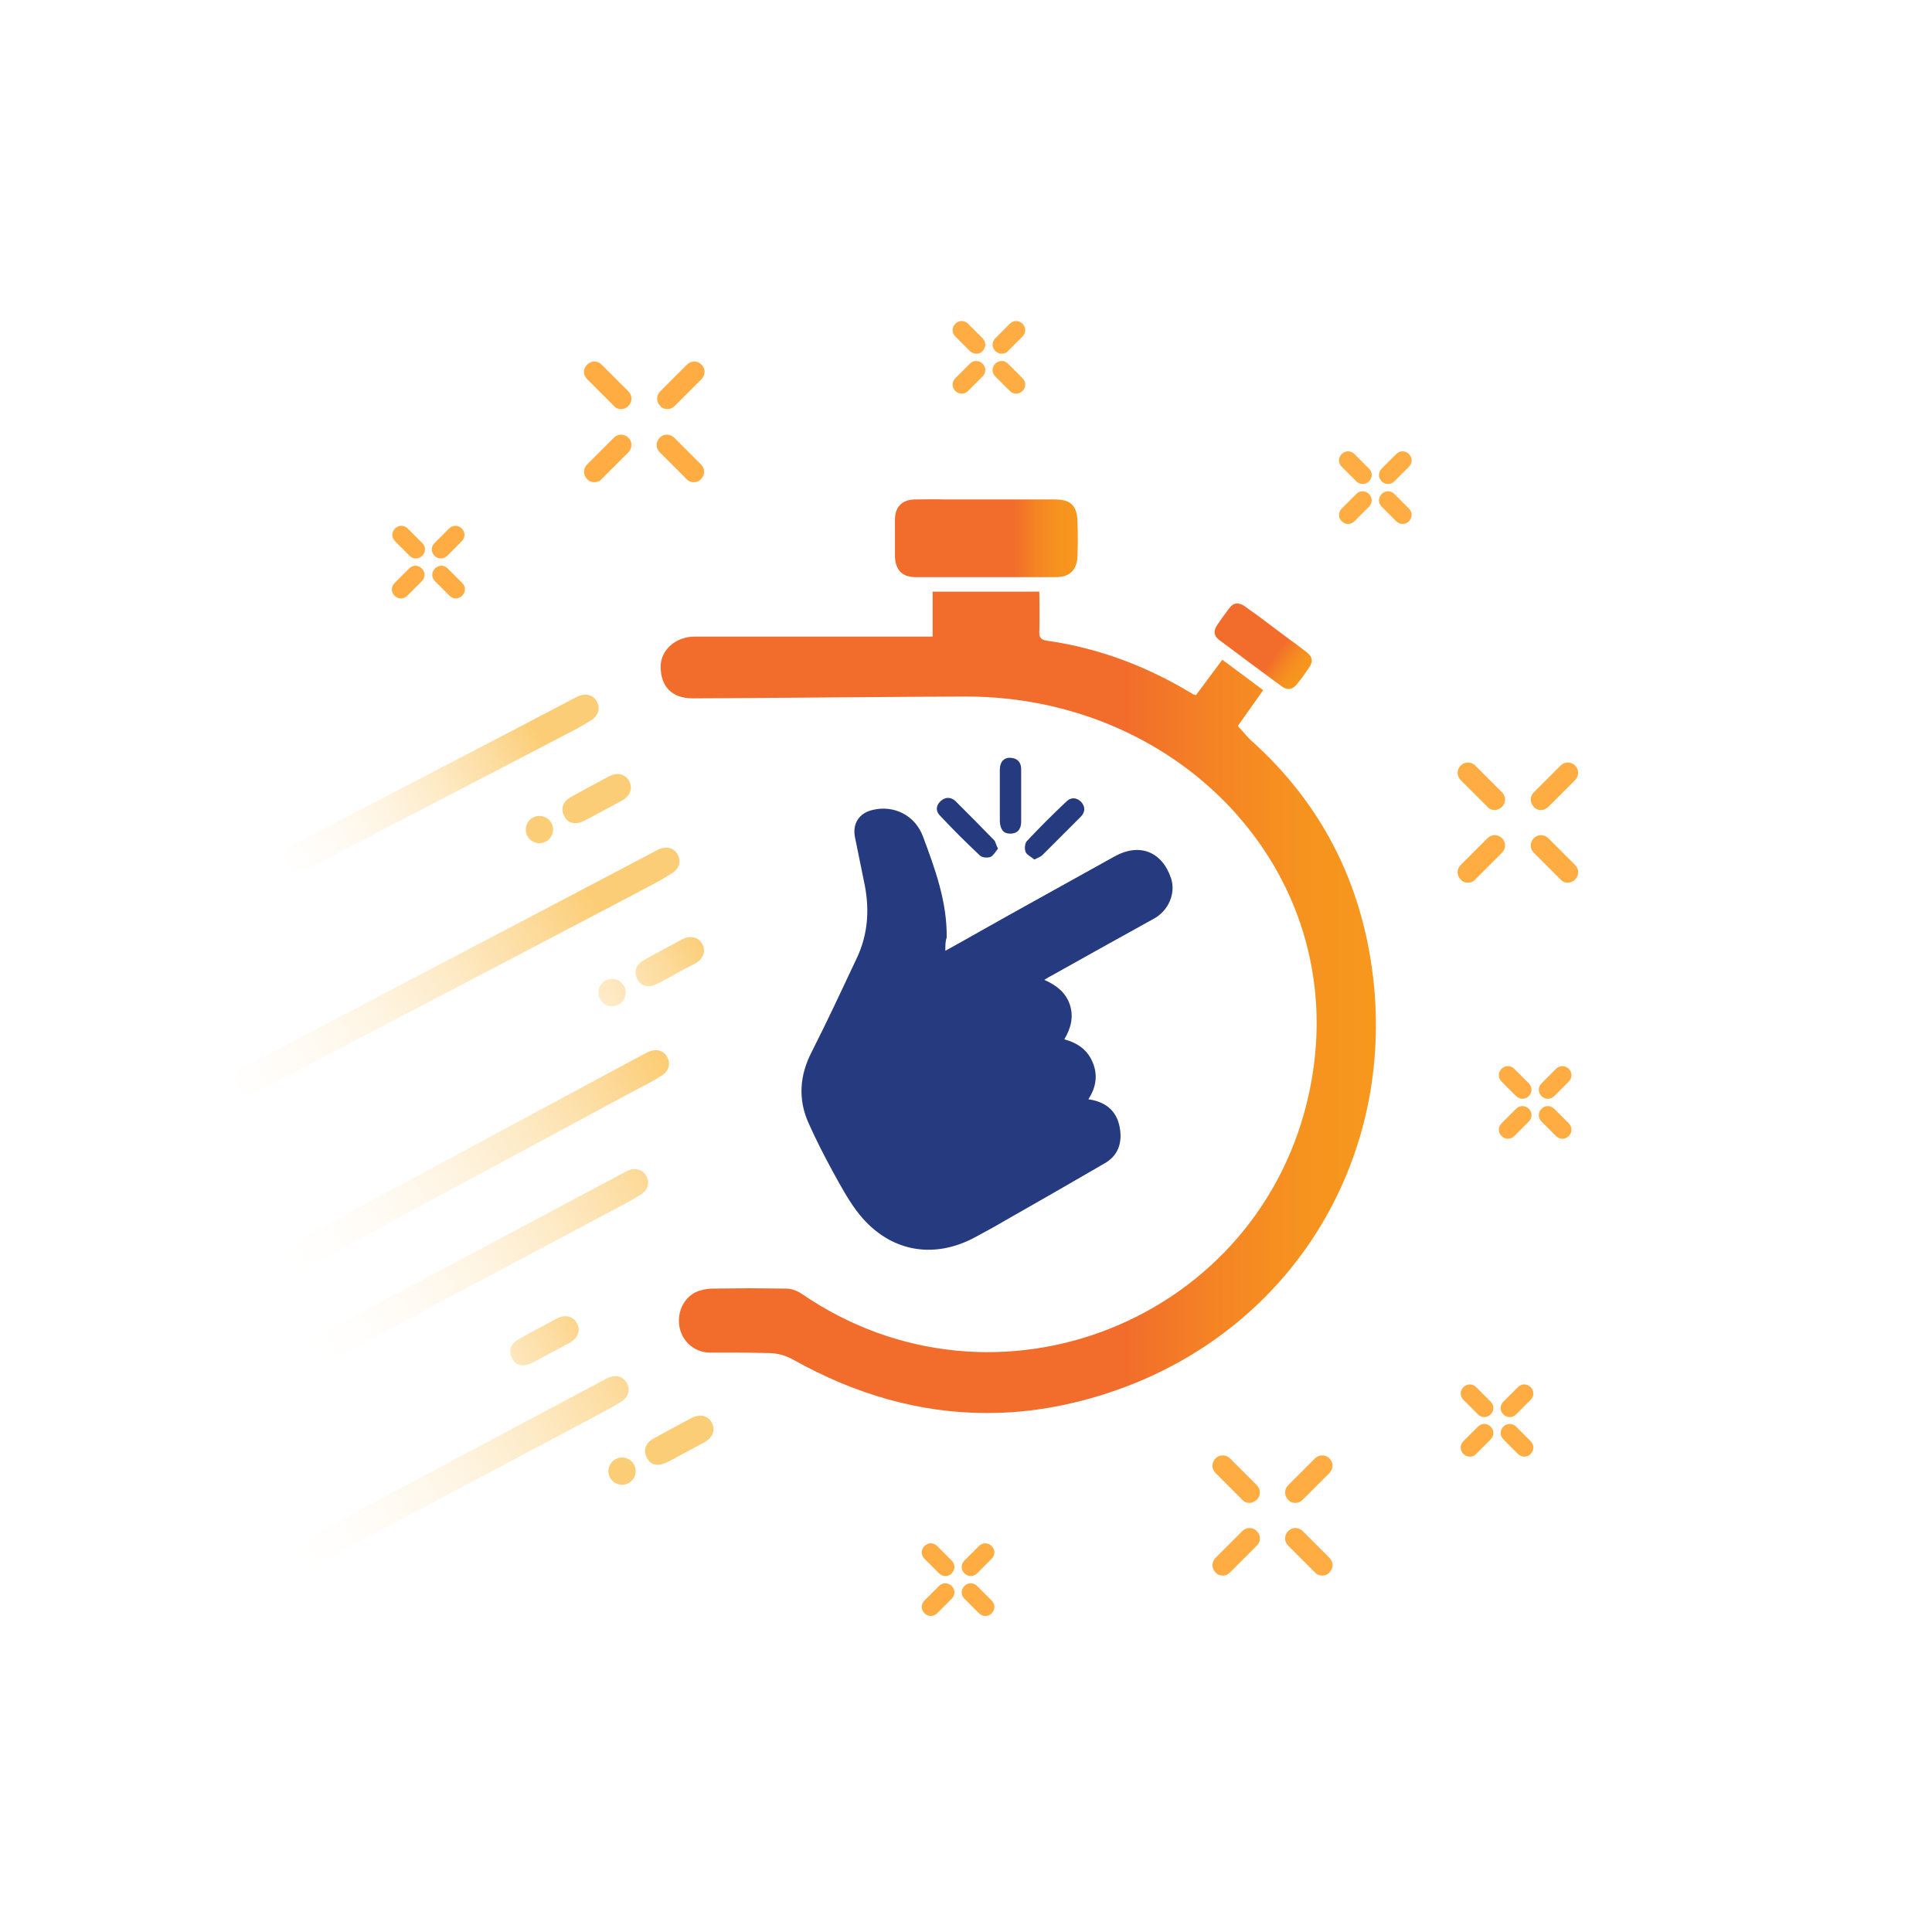
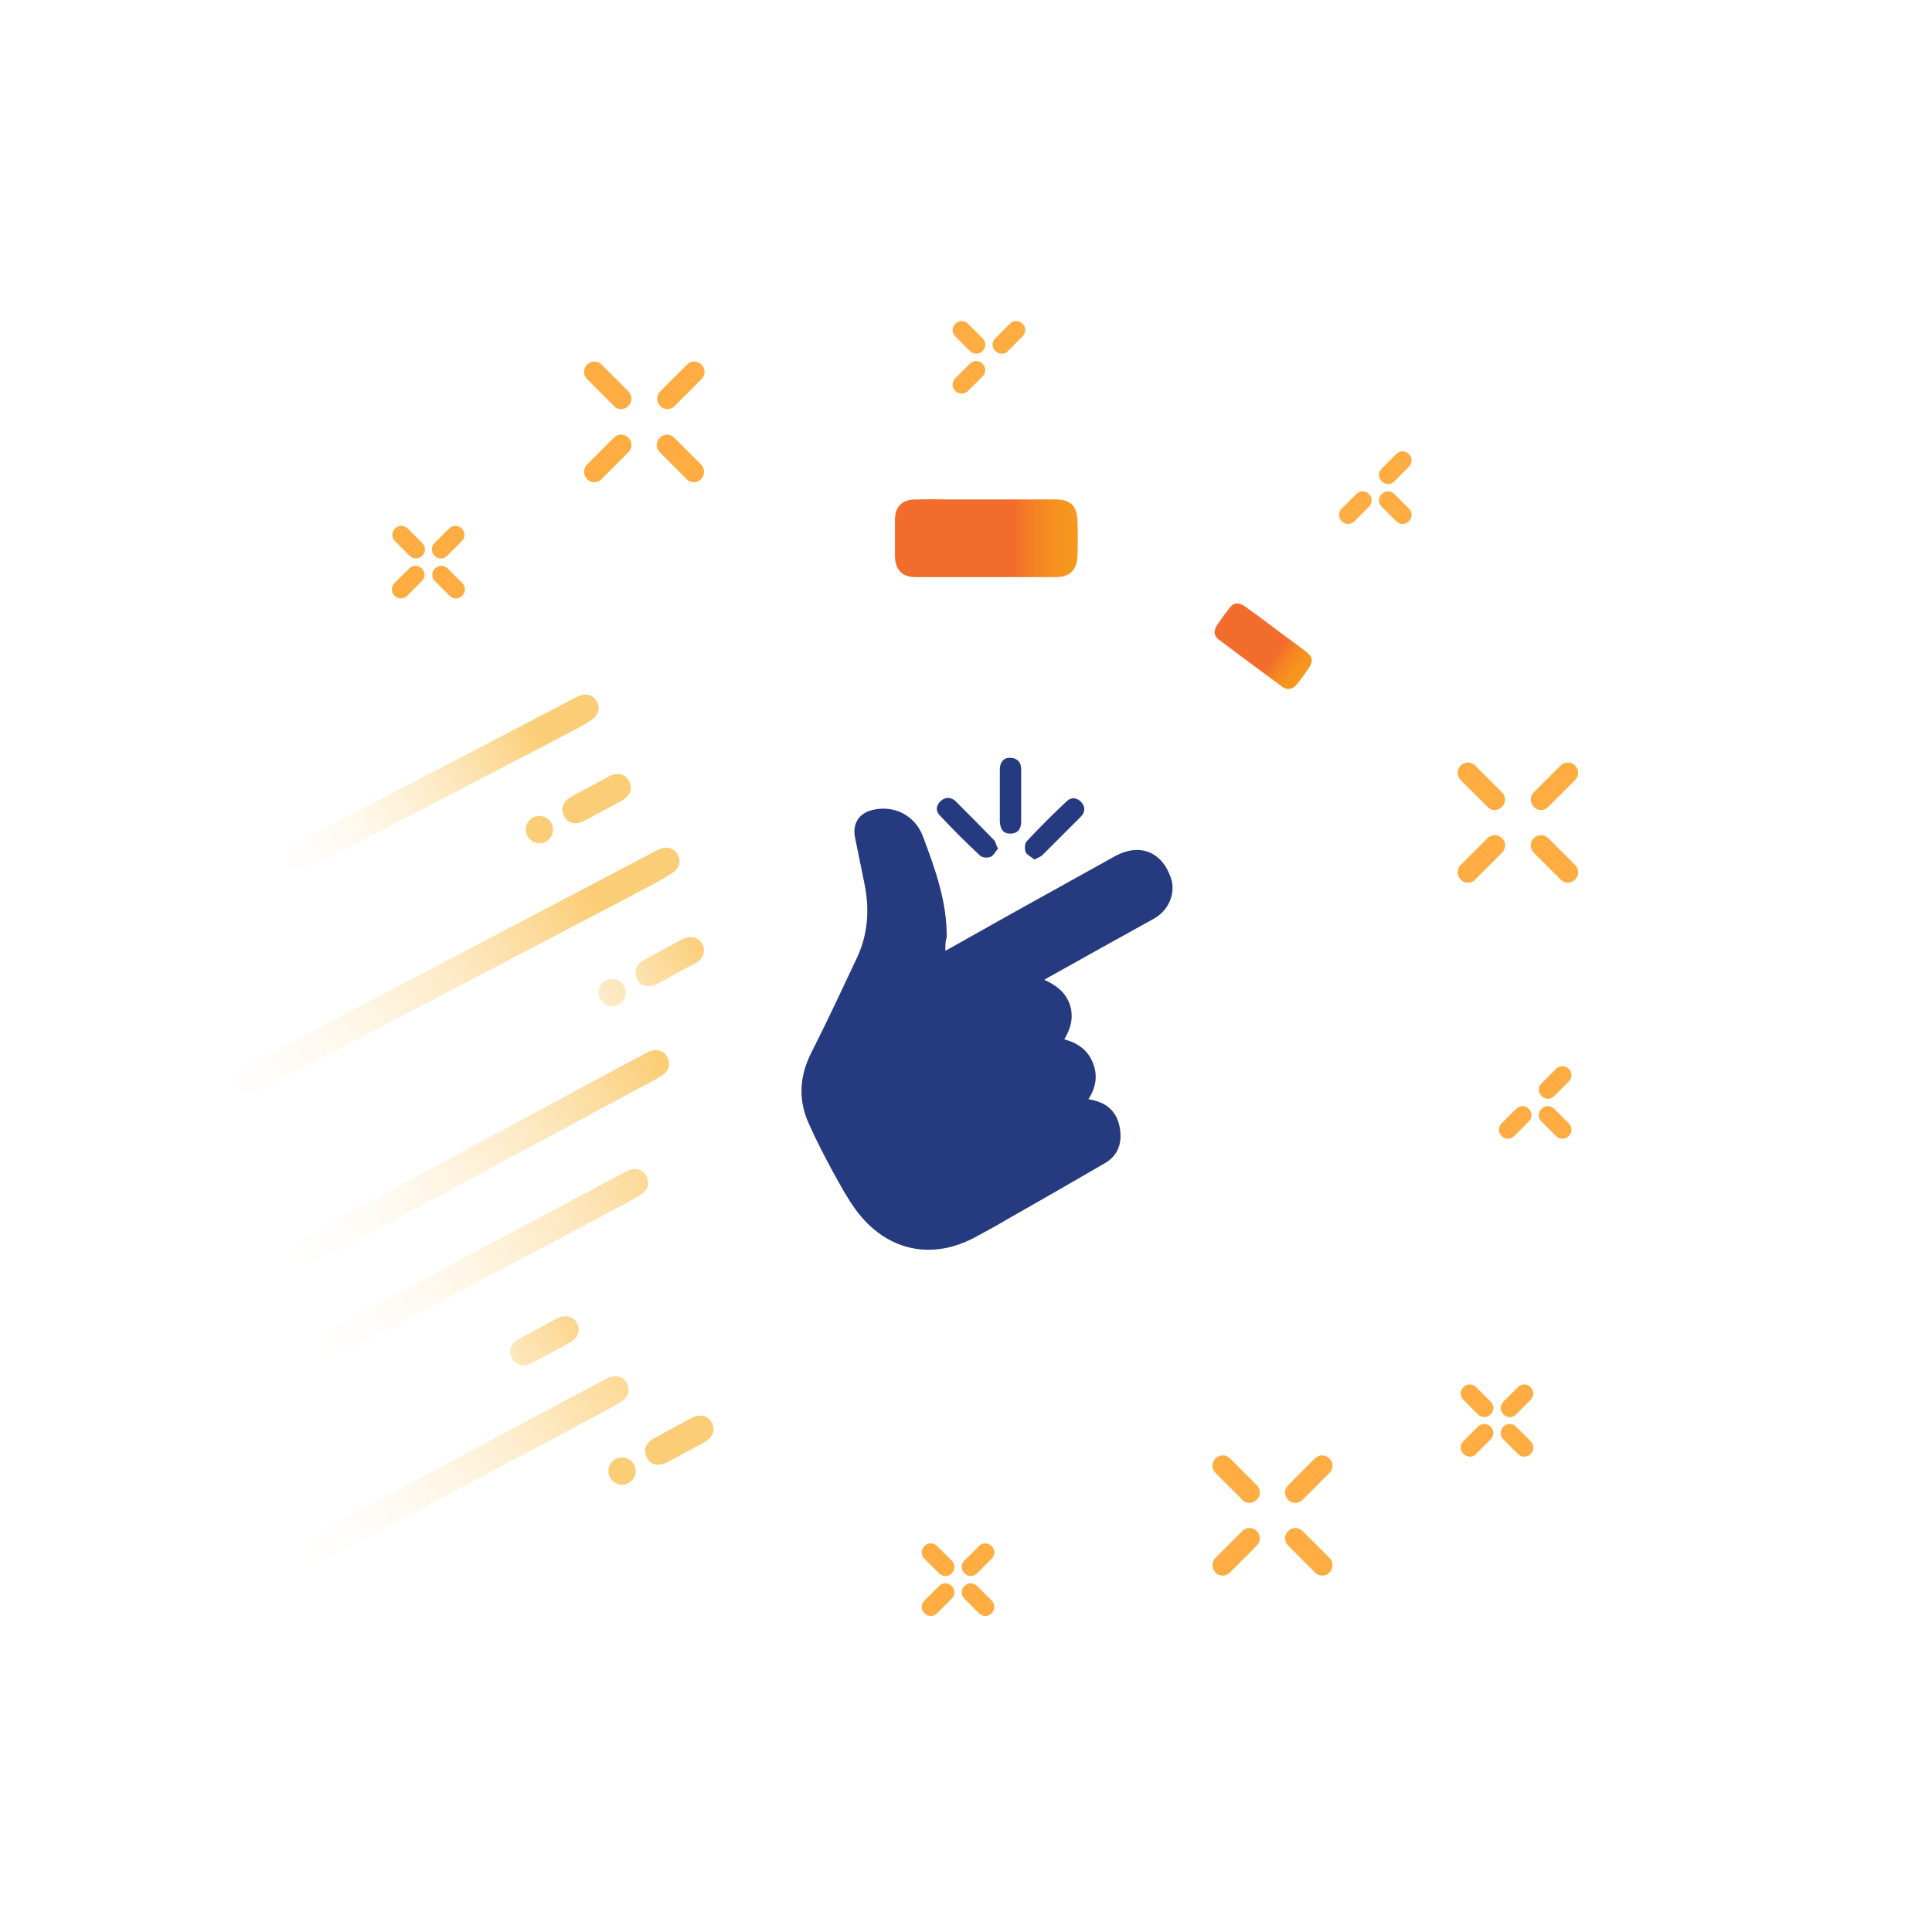
<svg xmlns="http://www.w3.org/2000/svg" version="1.1" x="0px" y="0px" viewBox="0 0 425.5 425.5" style="enable-background:new 0 0 425.5 425.5;" xml:space="preserve">
  <style type="text/css">
	.st0{fill:url(#SVGID_1_);}
	.st1{fill:url(#SVGID_2_);}
	.st2{fill:url(#SVGID_3_);}
	.st3{fill:url(#SVGID_4_);}
	.st4{fill:url(#SVGID_5_);}
	.st5{fill:url(#SVGID_6_);}
	.st6{fill:url(#SVGID_7_);}
	.st7{fill:url(#SVGID_8_);}
	.st8{fill:url(#SVGID_9_);}
	.st9{fill:url(#SVGID_10_);}
	.st10{fill:url(#SVGID_11_);}
	.st11{fill:url(#SVGID_12_);}
	.st12{fill:url(#SVGID_13_);}
	.st13{fill:url(#SVGID_14_);}
	.st14{fill:#263A7F;}
	.st15{fill:url(#SVGID_15_);}
	.st16{fill:url(#SVGID_16_);}
	.st17{fill:url(#SVGID_17_);}
	.st18{fill:#FFAD42;}
</style>
  <g id="Calque_3">
    <g>
      <linearGradient id="SVGID_1_" gradientUnits="userSpaceOnUse" x1="92.96" y1="241.189" x2="92.96" y2="241.189">
        <stop offset="0" style="stop-color:#FFFFFF;stop-opacity:0" />
        <stop offset="1" style="stop-color:#F9AC1B;stop-opacity:0.6" />
      </linearGradient>
      <path class="st0" d="M93,241.2" />
      <linearGradient id="SVGID_2_" gradientUnits="userSpaceOnUse" x1="58.851" y1="281.385" x2="145.126" y2="232.538">
        <stop offset="0" style="stop-color:#FFFFFF;stop-opacity:0" />
        <stop offset="1" style="stop-color:#F9AC1B;stop-opacity:0.6" />
      </linearGradient>
      <path class="st1" d="M140.3,239.9c-1.8,1-87.1,46.9-88.9,47.9c-1.9,1-3.5,0.6-4.4-1c-0.9-1.6-0.4-3.3,1.5-4.4    c3.5-1.9,90.5-48.8,94-50.6c1.9-1,3.7-0.5,4.5,1.1c0.8,1.6,0.2,3.2-1.6,4.2C143.8,238.1,142.1,239,140.3,239.9z" />
      <linearGradient id="SVGID_3_" gradientUnits="userSpaceOnUse" x1="65.216" y1="301.103" x2="152.055" y2="251.936">
        <stop offset="0" style="stop-color:#FFFFFF;stop-opacity:0" />
        <stop offset="1" style="stop-color:#F9AC1B;stop-opacity:0.6" />
      </linearGradient>
      <path class="st2" d="M135.6,266.2c-1.8,1-85.7,45.5-87.4,46.5c-1.9,1-3.5,0.6-4.4-1c-0.9-1.6-0.4-3.3,1.5-4.4    c3.5-1.9,89.1-47.4,92.6-49.3c1.9-1,3.7-0.5,4.5,1.1c0.8,1.6,0.2,3.2-1.6,4.2C139,264.4,137.3,265.3,135.6,266.2z" />
      <linearGradient id="SVGID_4_" gradientUnits="userSpaceOnUse" x1="42.537" y1="246.799" x2="130.034" y2="197.261">
        <stop offset="0" style="stop-color:#FFFFFF;stop-opacity:0" />
        <stop offset="1" style="stop-color:#F9AC1B;stop-opacity:0.6" />
      </linearGradient>
      <path class="st3" d="M142.6,195.4c-1.8,1-84.1,44.1-85.9,45c-1.9,1-3.5,0.6-4.4-1c-0.9-1.6-0.4-3.3,1.5-4.4    c3.5-1.9,87.5-45.9,91-47.8c1.9-1,3.7-0.5,4.5,1.1c0.8,1.6,0.2,3.2-1.6,4.2C146,193.6,144.3,194.5,142.6,195.4z" />
      <linearGradient id="SVGID_5_" gradientUnits="userSpaceOnUse" x1="56.784" y1="195.4" x2="117.941" y2="160.774">
        <stop offset="0" style="stop-color:#FFFFFF;stop-opacity:0" />
        <stop offset="1" style="stop-color:#F9AC1B;stop-opacity:0.6" />
      </linearGradient>
      <path class="st4" d="M124.7,161.7c-1.8,1-55,28.6-56.7,29.5c-1.9,1-3.5,0.6-4.4-1c-0.9-1.6-0.4-3.3,1.5-4.4    c3.5-1.9,58.4-30.4,61.9-32.3c1.9-1,3.7-0.5,4.5,1.1c0.8,1.6,0.2,3.2-1.6,4.2C128.2,159.9,126.5,160.8,124.7,161.7z" />
      <linearGradient id="SVGID_6_" gradientUnits="userSpaceOnUse" x1="92.816" y1="242.686" x2="155.304" y2="207.307">
        <stop offset="0" style="stop-color:#FFFFFF;stop-opacity:0" />
        <stop offset="1" style="stop-color:#F9AC1B;stop-opacity:0.6" />
      </linearGradient>
      <path class="st5" d="M147.9,215c-1.7,0.9-1.4,0.8-3.2,1.7c-1.8,0.9-3.5,0.6-4.3-1c-0.9-1.6-0.4-3.3,1.5-4.3    c3.4-1.9,4.8-2.6,8.3-4.5c1.9-1,3.7-0.5,4.5,1.1c0.8,1.5,0.2,3.2-1.6,4.2C151.3,213.1,149.6,214,147.9,215z" />
      <linearGradient id="SVGID_7_" gradientUnits="userSpaceOnUse" x1="69.679" y1="323.709" x2="132.168" y2="288.33">
        <stop offset="0" style="stop-color:#FFFFFF;stop-opacity:0" />
        <stop offset="1" style="stop-color:#F9AC1B;stop-opacity:0.6" />
      </linearGradient>
      <path class="st6" d="M120.3,298.5c-1.7,0.9-1.4,0.8-3.2,1.7c-1.8,0.9-3.5,0.6-4.3-1c-0.9-1.6-0.4-3.3,1.5-4.3    c3.4-1.9,4.8-2.6,8.3-4.5c1.9-1,3.7-0.5,4.5,1.1c0.8,1.5,0.2,3.2-1.6,4.2C123.7,296.7,122,297.6,120.3,298.5z" />
      <linearGradient id="SVGID_8_" gradientUnits="userSpaceOnUse" x1="92.96" y1="241.189" x2="92.96" y2="241.189">
        <stop offset="0" style="stop-color:#FFFFFF;stop-opacity:0" />
        <stop offset="1" style="stop-color:#F9AC1B;stop-opacity:0.6" />
      </linearGradient>
      <path class="st7" d="M93,241.2" />
    </g>
    <linearGradient id="SVGID_9_" gradientUnits="userSpaceOnUse" x1="92.68" y1="242.447" x2="155.169" y2="207.068">
      <stop offset="0" style="stop-color:#FFFFFF;stop-opacity:0" />
      <stop offset="1" style="stop-color:#F9AC1B;stop-opacity:0.6" />
    </linearGradient>
    <circle class="st8" cx="134.8" cy="218.6" r="3" />
    <linearGradient id="SVGID_10_" gradientUnits="userSpaceOnUse" x1="52.244" y1="220.683" x2="114.733" y2="185.303">
      <stop offset="0" style="stop-color:#FFFFFF;stop-opacity:0" />
      <stop offset="1" style="stop-color:#F9AC1B;stop-opacity:0.6" />
    </linearGradient>
    <path class="st9" d="M131.8,179.1c-1.7,0.9-1.4,0.8-3.2,1.7c-1.8,0.9-3.5,0.6-4.3-1c-0.9-1.6-0.4-3.3,1.5-4.3   c3.4-1.9,4.8-2.6,8.3-4.5c1.9-1,3.7-0.5,4.5,1.1c0.8,1.5,0.2,3.2-1.6,4.2C135.2,177.3,133.5,178.2,131.8,179.1z" />
    <linearGradient id="SVGID_11_" gradientUnits="userSpaceOnUse" x1="52.109" y1="220.444" x2="114.598" y2="185.064">
      <stop offset="0" style="stop-color:#FFFFFF;stop-opacity:0" />
      <stop offset="1" style="stop-color:#F9AC1B;stop-opacity:0.6" />
    </linearGradient>
    <circle class="st10" cx="118.8" cy="182.7" r="3" />
    <linearGradient id="SVGID_12_" gradientUnits="userSpaceOnUse" x1="67.615" y1="363.604" x2="130.103" y2="328.225">
      <stop offset="0" style="stop-color:#FFFFFF;stop-opacity:0" />
      <stop offset="1" style="stop-color:#F9AC1B;stop-opacity:0.6" />
    </linearGradient>
    <path class="st11" d="M150,320.4c-1.7,0.9-1.4,0.8-3.2,1.7c-1.8,0.9-3.5,0.6-4.3-1c-0.9-1.6-0.4-3.3,1.5-4.3   c3.4-1.9,4.8-2.6,8.3-4.5c1.9-1,3.7-0.5,4.5,1.1c0.8,1.5,0.2,3.2-1.6,4.2C153.4,318.6,151.7,319.5,150,320.4z" />
    <linearGradient id="SVGID_13_" gradientUnits="userSpaceOnUse" x1="67.479" y1="363.365" x2="129.968" y2="327.986">
      <stop offset="0" style="stop-color:#FFFFFF;stop-opacity:0" />
      <stop offset="1" style="stop-color:#F9AC1B;stop-opacity:0.6" />
    </linearGradient>
    <circle class="st12" cx="137" cy="324" r="3" />
    <linearGradient id="SVGID_14_" gradientUnits="userSpaceOnUse" x1="60.929" y1="346.671" x2="147.768" y2="297.504">
      <stop offset="0" style="stop-color:#FFFFFF;stop-opacity:0" />
      <stop offset="1" style="stop-color:#F9AC1B;stop-opacity:0.6" />
    </linearGradient>
    <path class="st13" d="M131.3,311.8c-1.8,1-85.7,45.5-87.4,46.5c-1.9,1-3.5,0.6-4.4-1c-0.9-1.6-0.4-3.3,1.5-4.4   c3.5-1.9,89.1-47.4,92.6-49.3c1.9-1,3.7-0.5,4.5,1.1c0.8,1.6,0.2,3.2-1.6,4.2C134.7,310,133,310.9,131.3,311.8z" />
    <g>
      <path class="st14" d="M208.2,209.4c4.9-2.7,9.4-5.3,13.9-7.8c7.8-4.3,15.6-8.7,23.4-13c5.4-3,10.4-1.1,12.4,4.8    c1.1,3.3-0.5,7.2-3.9,9c-7.4,4.1-14.8,8.2-22.1,12.3c-0.6,0.3-1.1,0.6-1.9,1.1c2.7,1.2,4.7,2.8,5.6,5.4c0.9,2.7,0.3,5.2-1.2,7.7    c3,0.8,5.2,2.4,6.3,5.2c1.1,2.7,0.7,5.4-1,8c4.2,0.6,6.5,2.9,7,6.8c0.4,3.1-0.6,5.7-3.4,7.3c-7.4,4.3-14.7,8.5-22.1,12.7    c-2,1.2-4.1,2.3-6.1,3.4c-9.7,5.4-19.8,3.3-26.5-5.7c-2-2.7-3.6-5.7-5.2-8.6c-1.9-3.5-3.7-7-5.3-10.6c-2.4-5.3-2-10.6,0.7-15.8    c3.5-6.9,6.7-13.8,10-20.8c2.3-5,2.7-10.2,1.7-15.6c-0.7-3.6-1.5-7.2-2.2-10.8c-0.6-3,0.9-5.3,3.8-6c4.8-1.2,9.5,1.2,11.2,5.9    c2.7,7.2,5.3,14.4,5.2,22.2C208.2,207.3,208.2,208.1,208.2,209.4" />
      <path class="st14" d="M219.8,186.9c-0.5,0.6-1,1.5-1.6,1.8c-0.7,0.3-1.9,0.2-2.4-0.3c-3.1-2.9-6-5.8-8.9-8.9    c-0.9-1-0.7-2.2,0.3-3.1c1-0.9,2.2-0.9,3.2,0c2.9,2.9,5.8,5.8,8.6,8.7C219.3,185.5,219.4,186.2,219.8,186.9" />
      <path class="st14" d="M227.8,189.3c-0.7-0.6-1.6-1-1.9-1.6c-0.3-0.7-0.2-1.9,0.2-2.4c2.9-3.1,5.8-6,8.9-8.9c1-0.9,2.2-0.7,3.1,0.2    c1,1.1,0.9,2.3-0.1,3.3c-2.1,2.1-4.2,4.2-6.3,6.3c-0.7,0.7-1.4,1.4-2.1,2.1C229.2,188.7,228.6,188.9,227.8,189.3" />
      <path class="st14" d="M224.9,175.2c0,1.9,0,3.8,0,5.8c0,1.7-0.9,2.6-2.4,2.6c-1.5,0-2.2-0.9-2.3-2.7c0-3.8,0-7.6,0-11.4    c0-1.7,0.9-2.7,2.4-2.6c1.5,0.1,2.3,1,2.3,2.5C224.9,171.4,224.9,173.3,224.9,175.2" />
    </g>
    <linearGradient id="SVGID_15_" gradientUnits="userSpaceOnUse" x1="197.07" y1="118.52" x2="237.273" y2="118.52">
      <stop offset="0" style="stop-color:#F26C2C" />
      <stop offset="0.648" style="stop-color:#F26C2C" />
      <stop offset="0.657" style="stop-color:#F26E2B" />
      <stop offset="0.782" style="stop-color:#F58523" />
      <stop offset="0.899" style="stop-color:#F6931F" />
      <stop offset="1" style="stop-color:#F7981D" />
    </linearGradient>
    <path class="st15" d="M201.6,110c-2.9,0-4.5,1.6-4.5,4.5c0,2.7,0,5.4,0,8.1c0.1,2.9,1.6,4.5,4.5,4.5c10.3,0,20.7,0,31,0   c3,0,4.6-1.6,4.7-4.6c0.1-2.6,0.1-5.1,0-7.7c-0.1-3.4-1.5-4.8-4.9-4.8c-3.2,0-6.5,0-9.7,0c-1.8,0-3.6,0-5.4,0c-3,0-6.1,0-9.1,0   C205.9,109.9,203.8,110,201.6,110" />
    <linearGradient id="SVGID_16_" gradientUnits="userSpaceOnUse" x1="145.475" y1="220.821" x2="302.988" y2="220.821">
      <stop offset="0" style="stop-color:#F26C2C" />
      <stop offset="0.648" style="stop-color:#F26C2C" />
      <stop offset="0.657" style="stop-color:#F26E2B" />
      <stop offset="0.782" style="stop-color:#F58523" />
      <stop offset="0.899" style="stop-color:#F6931F" />
      <stop offset="1" style="stop-color:#F7981D" />
    </linearGradient>
-     <path class="st16" d="M205.4,130.4v9.8h-3.3c-20.4,0-28.7,0-49.1,0c-4.2,0-7.5,3-7.5,6.6c0,4.4,2.5,7,7,7c8.8,0,51.7-0.4,60.2-0.4   c48.3,0,85.5,40.2,75.7,86.9c-10.6,50.6-69.2,74-111.9,44.6c-0.9-0.6-2.2-1.1-3.3-1.1c-9.4-0.1-6.8-0.1-16.3,0   c-1.2,0-2.6,0.3-3.7,0.8c-2.8,1.4-4.2,4.7-3.5,7.9c0.7,3.1,3.4,5.4,6.7,5.4c3.2,0,4.6,0,5.7,0c1.6,0,2.1,0,7.2,0.1   c1.8,0,3.7,0.5,5.3,1.4c13.9,7.8,28.1,11.8,42.7,11.8h0.2c9.9,0,20-1.9,30.2-5.7c36.8-13.8,58.7-49.3,54.9-88.5   c-2.1-21.1-10.8-39.2-26.7-53.6c-1.2-1-2.1-2.3-3.3-3.5c2-2.8,3.8-5.4,5.6-7.9c-3.1-2.3-6-4.5-9-6.7c-2.1,2.8-4,5.4-5.8,7.8   c-0.5-0.2-0.7-0.2-0.8-0.3c-9.9-6-20.6-10.1-32.1-11.7c-1.4-0.2-1.7-0.9-1.6-2.2c0.1-2.8,0-5.7,0-8.6H205.4z" />
    <linearGradient id="SVGID_17_" gradientUnits="userSpaceOnUse" x1="224.759" y1="126.614" x2="246.702" y2="126.614" gradientTransform="matrix(0.803 0.596 -0.596 0.803 164.396 -99.915)">
      <stop offset="0" style="stop-color:#F26C2C" />
      <stop offset="0.648" style="stop-color:#F26C2C" />
      <stop offset="0.657" style="stop-color:#F26E2B" />
      <stop offset="0.782" style="stop-color:#F58523" />
      <stop offset="0.899" style="stop-color:#F6931F" />
      <stop offset="1" style="stop-color:#F7981D" />
    </linearGradient>
    <path class="st17" d="M274.1,133.5c-1.3-0.9-2.5-0.8-3.4,0.5c-0.9,1.2-1.8,2.4-2.6,3.6c-0.9,1.3-0.8,2.5,0.5,3.4   c4.5,3.4,9,6.7,13.6,10.1c1.3,1,2.5,0.8,3.5-0.5c0.9-1.1,1.7-2.2,2.5-3.4c1.1-1.5,0.9-2.6-0.6-3.7c-1.4-1.1-2.8-2.1-4.3-3.2   c-0.8-0.6-1.6-1.2-2.4-1.8c-1.3-1-2.7-2-4-3C276,134.9,275.1,134.2,274.1,133.5" />
  </g>
  <g id="Calque_2">
    <g>
      <path class="st18" d="M329.2,178.4c-0.6,0-1.2-0.2-1.6-0.7l-5.9-5.9c-0.9-0.9-0.9-2.3,0-3.2c0.9-0.9,2.3-0.9,3.2,0l5.9,5.9    c0.9,0.9,0.9,2.3,0,3.2C330.4,178.1,329.8,178.4,329.2,178.4z" />
      <path class="st18" d="M323.3,194.4c-0.6,0-1.2-0.2-1.6-0.7c-0.9-0.9-0.9-2.3,0-3.2l5.9-5.9c0.9-0.9,2.3-0.9,3.2,0    c0.9,0.9,0.9,2.3,0,3.2l-5.9,5.9C324.5,194.2,323.9,194.4,323.3,194.4z" />
      <path class="st18" d="M339.4,178.4c-0.6,0-1.2-0.2-1.6-0.7c-0.9-0.9-0.9-2.3,0-3.2l5.9-5.9c0.9-0.9,2.3-0.9,3.2,0    c0.9,0.9,0.9,2.3,0,3.2l-5.9,5.9C340.6,178.1,340,178.4,339.4,178.4z" />
      <path class="st18" d="M345.3,194.4c-0.6,0-1.2-0.2-1.6-0.7l-5.9-5.9c-0.9-0.9-0.9-2.3,0-3.2c0.9-0.9,2.3-0.9,3.2,0l5.9,5.9    c0.9,0.9,0.9,2.3,0,3.2C346.4,194.2,345.8,194.4,345.3,194.4z" />
    </g>
    <g>
      <path class="st18" d="M275.2,331c-0.6,0-1.2-0.2-1.6-0.7l-5.9-5.9c-0.9-0.9-0.9-2.3,0-3.2c0.9-0.9,2.3-0.9,3.2,0l5.9,5.9    c0.9,0.9,0.9,2.3,0,3.2C276.3,330.7,275.7,331,275.2,331z" />
      <path class="st18" d="M269.3,347c-0.6,0-1.2-0.2-1.6-0.7c-0.9-0.9-0.9-2.3,0-3.2l5.9-5.9c0.9-0.9,2.3-0.9,3.2,0    c0.9,0.9,0.9,2.3,0,3.2l-5.9,5.9C270.4,346.8,269.9,347,269.3,347z" />
      <path class="st18" d="M285.3,331c-0.6,0-1.2-0.2-1.6-0.7c-0.9-0.9-0.9-2.3,0-3.2l5.9-5.9c0.9-0.9,2.3-0.9,3.2,0    c0.9,0.9,0.9,2.3,0,3.2l-5.9,5.9C286.5,330.7,285.9,331,285.3,331z" />
      <path class="st18" d="M291.2,347c-0.6,0-1.2-0.2-1.6-0.7l-5.9-5.9c-0.9-0.9-0.9-2.3,0-3.2c0.9-0.9,2.3-0.9,3.2,0l5.9,5.9    c0.9,0.9,0.9,2.3,0,3.2C292.4,346.8,291.8,347,291.2,347z" />
    </g>
    <g>
      <path class="st18" d="M136.8,90.1c-0.6,0-1.2-0.2-1.6-0.7l-5.9-5.9c-0.9-0.9-0.9-2.3,0-3.2c0.9-0.9,2.3-0.9,3.2,0l5.9,5.9    c0.9,0.9,0.9,2.3,0,3.2C137.9,89.9,137.4,90.1,136.8,90.1z" />
      <path class="st18" d="M130.9,106.2c-0.6,0-1.2-0.2-1.6-0.7c-0.9-0.9-0.9-2.3,0-3.2l5.9-5.9c0.9-0.9,2.3-0.9,3.2,0    c0.9,0.9,0.9,2.3,0,3.2l-5.9,5.9C132.1,106,131.5,106.2,130.9,106.2z" />
      <path class="st18" d="M147,90.1c-0.6,0-1.2-0.2-1.6-0.7c-0.9-0.9-0.9-2.3,0-3.2l5.9-5.9c0.9-0.9,2.3-0.9,3.2,0    c0.9,0.9,0.9,2.3,0,3.2l-5.9,5.9C148.1,89.9,147.5,90.1,147,90.1z" />
      <path class="st18" d="M152.8,106.2c-0.6,0-1.2-0.2-1.6-0.7l-5.9-5.9c-0.9-0.9-0.9-2.3,0-3.2c0.9-0.9,2.3-0.9,3.2,0l5.9,5.9    c0.9,0.9,0.9,2.3,0,3.2C154,106,153.4,106.2,152.8,106.2z" />
    </g>
    <g>
      <path class="st18" d="M326.9,312.1c-0.5,0-1-0.2-1.4-0.6l-3.2-3.2c-0.8-0.8-0.8-2,0-2.8s2-0.8,2.8,0l3.2,3.2c0.8,0.8,0.8,2,0,2.8    C327.9,311.9,327.4,312.1,326.9,312.1z" />
      <path class="st18" d="M323.7,320.8c-0.5,0-1-0.2-1.4-0.6c-0.8-0.8-0.8-2,0-2.8l3.2-3.2c0.8-0.8,2-0.8,2.8,0s0.8,2,0,2.8l-3.2,3.2    C324.7,320.7,324.2,320.8,323.7,320.8z" />
      <path class="st18" d="M332.5,312.1c-0.5,0-1-0.2-1.4-0.6c-0.8-0.8-0.8-2,0-2.8l3.2-3.2c0.8-0.8,2-0.8,2.8,0s0.8,2,0,2.8l-3.2,3.2    C333.5,311.9,333,312.1,332.5,312.1z" />
      <path class="st18" d="M335.7,320.8c-0.5,0-1-0.2-1.4-0.6l-3.2-3.2c-0.8-0.8-0.8-2,0-2.8s2-0.8,2.8,0l3.2,3.2c0.8,0.8,0.8,2,0,2.8    C336.7,320.7,336.2,320.8,335.7,320.8z" />
    </g>
    <g>
      <path class="st18" d="M91.6,123c-0.5,0-1-0.2-1.4-0.6l-3.2-3.2c-0.8-0.8-0.8-2,0-2.8c0.8-0.8,2-0.8,2.8,0l3.2,3.2    c0.8,0.8,0.8,2,0,2.8C92.6,122.8,92.1,123,91.6,123z" />
      <path class="st18" d="M88.3,131.8c-0.5,0-1-0.2-1.4-0.6c-0.8-0.8-0.8-2,0-2.8l3.2-3.2c0.8-0.8,2-0.8,2.8,0c0.8,0.8,0.8,2,0,2.8    l-3.2,3.2C89.3,131.6,88.8,131.8,88.3,131.8z" />
      <path class="st18" d="M97.1,123c-0.5,0-1-0.2-1.4-0.6c-0.8-0.8-0.8-2,0-2.8l3.2-3.2c0.8-0.8,2-0.8,2.8,0c0.8,0.8,0.8,2,0,2.8    l-3.2,3.2C98.1,122.8,97.6,123,97.1,123z" />
      <path class="st18" d="M100.4,131.8c-0.5,0-1-0.2-1.4-0.6l-3.2-3.2c-0.8-0.8-0.8-2,0-2.8c0.8-0.8,2-0.8,2.8,0l3.2,3.2    c0.8,0.8,0.8,2,0,2.8C101.4,131.6,100.9,131.8,100.4,131.8z" />
    </g>
    <g>
      <path class="st18" d="M208.2,347.1c-0.5,0-1-0.2-1.4-0.6l-3.2-3.2c-0.8-0.8-0.8-2,0-2.8s2-0.8,2.8,0l3.2,3.2c0.8,0.8,0.8,2,0,2.8    C209.3,346.9,208.8,347.1,208.2,347.1z" />
      <path class="st18" d="M205,355.9c-0.5,0-1-0.2-1.4-0.6c-0.8-0.8-0.8-2,0-2.8l3.2-3.2c0.8-0.8,2-0.8,2.8,0s0.8,2,0,2.8l-3.2,3.2    C206,355.7,205.5,355.9,205,355.9z" />
      <path class="st18" d="M213.8,347.1c-0.5,0-1-0.2-1.4-0.6c-0.8-0.8-0.8-2,0-2.8l3.2-3.2c0.8-0.8,2-0.8,2.8,0s0.8,2,0,2.8l-3.2,3.2    C214.8,346.9,214.3,347.1,213.8,347.1z" />
      <path class="st18" d="M217,355.9c-0.5,0-1-0.2-1.4-0.6l-3.2-3.2c-0.8-0.8-0.8-2,0-2.8s2-0.8,2.8,0l3.2,3.2c0.8,0.8,0.8,2,0,2.8    C218.1,355.7,217.6,355.9,217,355.9z" />
    </g>
    <g>
-       <path class="st18" d="M335.3,242c-0.5,0-1-0.2-1.4-0.6l-3.2-3.2c-0.8-0.8-0.8-2,0-2.8c0.8-0.8,2-0.8,2.8,0l3.2,3.2    c0.8,0.8,0.8,2,0,2.8C336.3,241.8,335.8,242,335.3,242z" />
      <path class="st18" d="M332.1,250.8c-0.5,0-1-0.2-1.4-0.6c-0.8-0.8-0.8-2,0-2.8l3.2-3.2c0.8-0.8,2-0.8,2.8,0s0.8,2,0,2.8l-3.2,3.2    C333.1,250.6,332.6,250.8,332.1,250.8z" />
      <path class="st18" d="M340.9,242c-0.5,0-1-0.2-1.4-0.6c-0.8-0.8-0.8-2,0-2.8l3.2-3.2c0.8-0.8,2-0.8,2.8,0c0.8,0.8,0.8,2,0,2.8    l-3.2,3.2C341.9,241.8,341.4,242,340.9,242z" />
      <path class="st18" d="M344.1,250.8c-0.5,0-1-0.2-1.4-0.6l-3.2-3.2c-0.8-0.8-0.8-2,0-2.8s2-0.8,2.8,0l3.2,3.2c0.8,0.8,0.8,2,0,2.8    C345.1,250.6,344.6,250.8,344.1,250.8z" />
    </g>
    <g>
-       <path class="st18" d="M300.1,106.6c-0.5,0-1-0.2-1.4-0.6l-3.2-3.2c-0.8-0.8-0.8-2,0-2.8c0.8-0.8,2-0.8,2.8,0l3.2,3.2    c0.8,0.8,0.8,2,0,2.8C301.1,106.4,300.6,106.6,300.1,106.6z" />
      <path class="st18" d="M296.9,115.4c-0.5,0-1-0.2-1.4-0.6c-0.8-0.8-0.8-2,0-2.8l3.2-3.2c0.8-0.8,2-0.8,2.8,0c0.8,0.8,0.8,2,0,2.8    l-3.2,3.2C297.9,115.2,297.4,115.4,296.9,115.4z" />
      <path class="st18" d="M305.7,106.6c-0.5,0-1-0.2-1.4-0.6c-0.8-0.8-0.8-2,0-2.8l3.2-3.2c0.8-0.8,2-0.8,2.8,0c0.8,0.8,0.8,2,0,2.8    l-3.2,3.2C306.7,106.4,306.2,106.6,305.7,106.6z" />
      <path class="st18" d="M308.9,115.4c-0.5,0-1-0.2-1.4-0.6l-3.2-3.2c-0.8-0.8-0.8-2,0-2.8c0.8-0.8,2-0.8,2.8,0l3.2,3.2    c0.8,0.8,0.8,2,0,2.8C309.9,115.2,309.4,115.4,308.9,115.4z" />
    </g>
    <g>
      <path class="st18" d="M215,77.9c-0.5,0-1-0.2-1.4-0.6l-3.2-3.2c-0.8-0.8-0.8-2,0-2.8s2-0.8,2.8,0l3.2,3.2c0.8,0.8,0.8,2,0,2.8    C216,77.8,215.5,77.9,215,77.9z" />
      <path class="st18" d="M211.8,86.7c-0.5,0-1-0.2-1.4-0.6c-0.8-0.8-0.8-2,0-2.8l3.2-3.2c0.8-0.8,2-0.8,2.8,0s0.8,2,0,2.8l-3.2,3.2    C212.8,86.5,212.3,86.7,211.8,86.7z" />
      <path class="st18" d="M220.6,77.9c-0.5,0-1-0.2-1.4-0.6c-0.8-0.8-0.8-2,0-2.8l3.2-3.2c0.8-0.8,2-0.8,2.8,0s0.8,2,0,2.8l-3.2,3.2    C221.6,77.8,221.1,77.9,220.6,77.9z" />
-       <path class="st18" d="M223.8,86.7c-0.5,0-1-0.2-1.4-0.6l-3.2-3.2c-0.8-0.8-0.8-2,0-2.8c0.8-0.8,2-0.8,2.8,0l3.2,3.2    c0.8,0.8,0.8,2,0,2.8C224.8,86.5,224.3,86.7,223.8,86.7z" />
    </g>
  </g>
</svg>